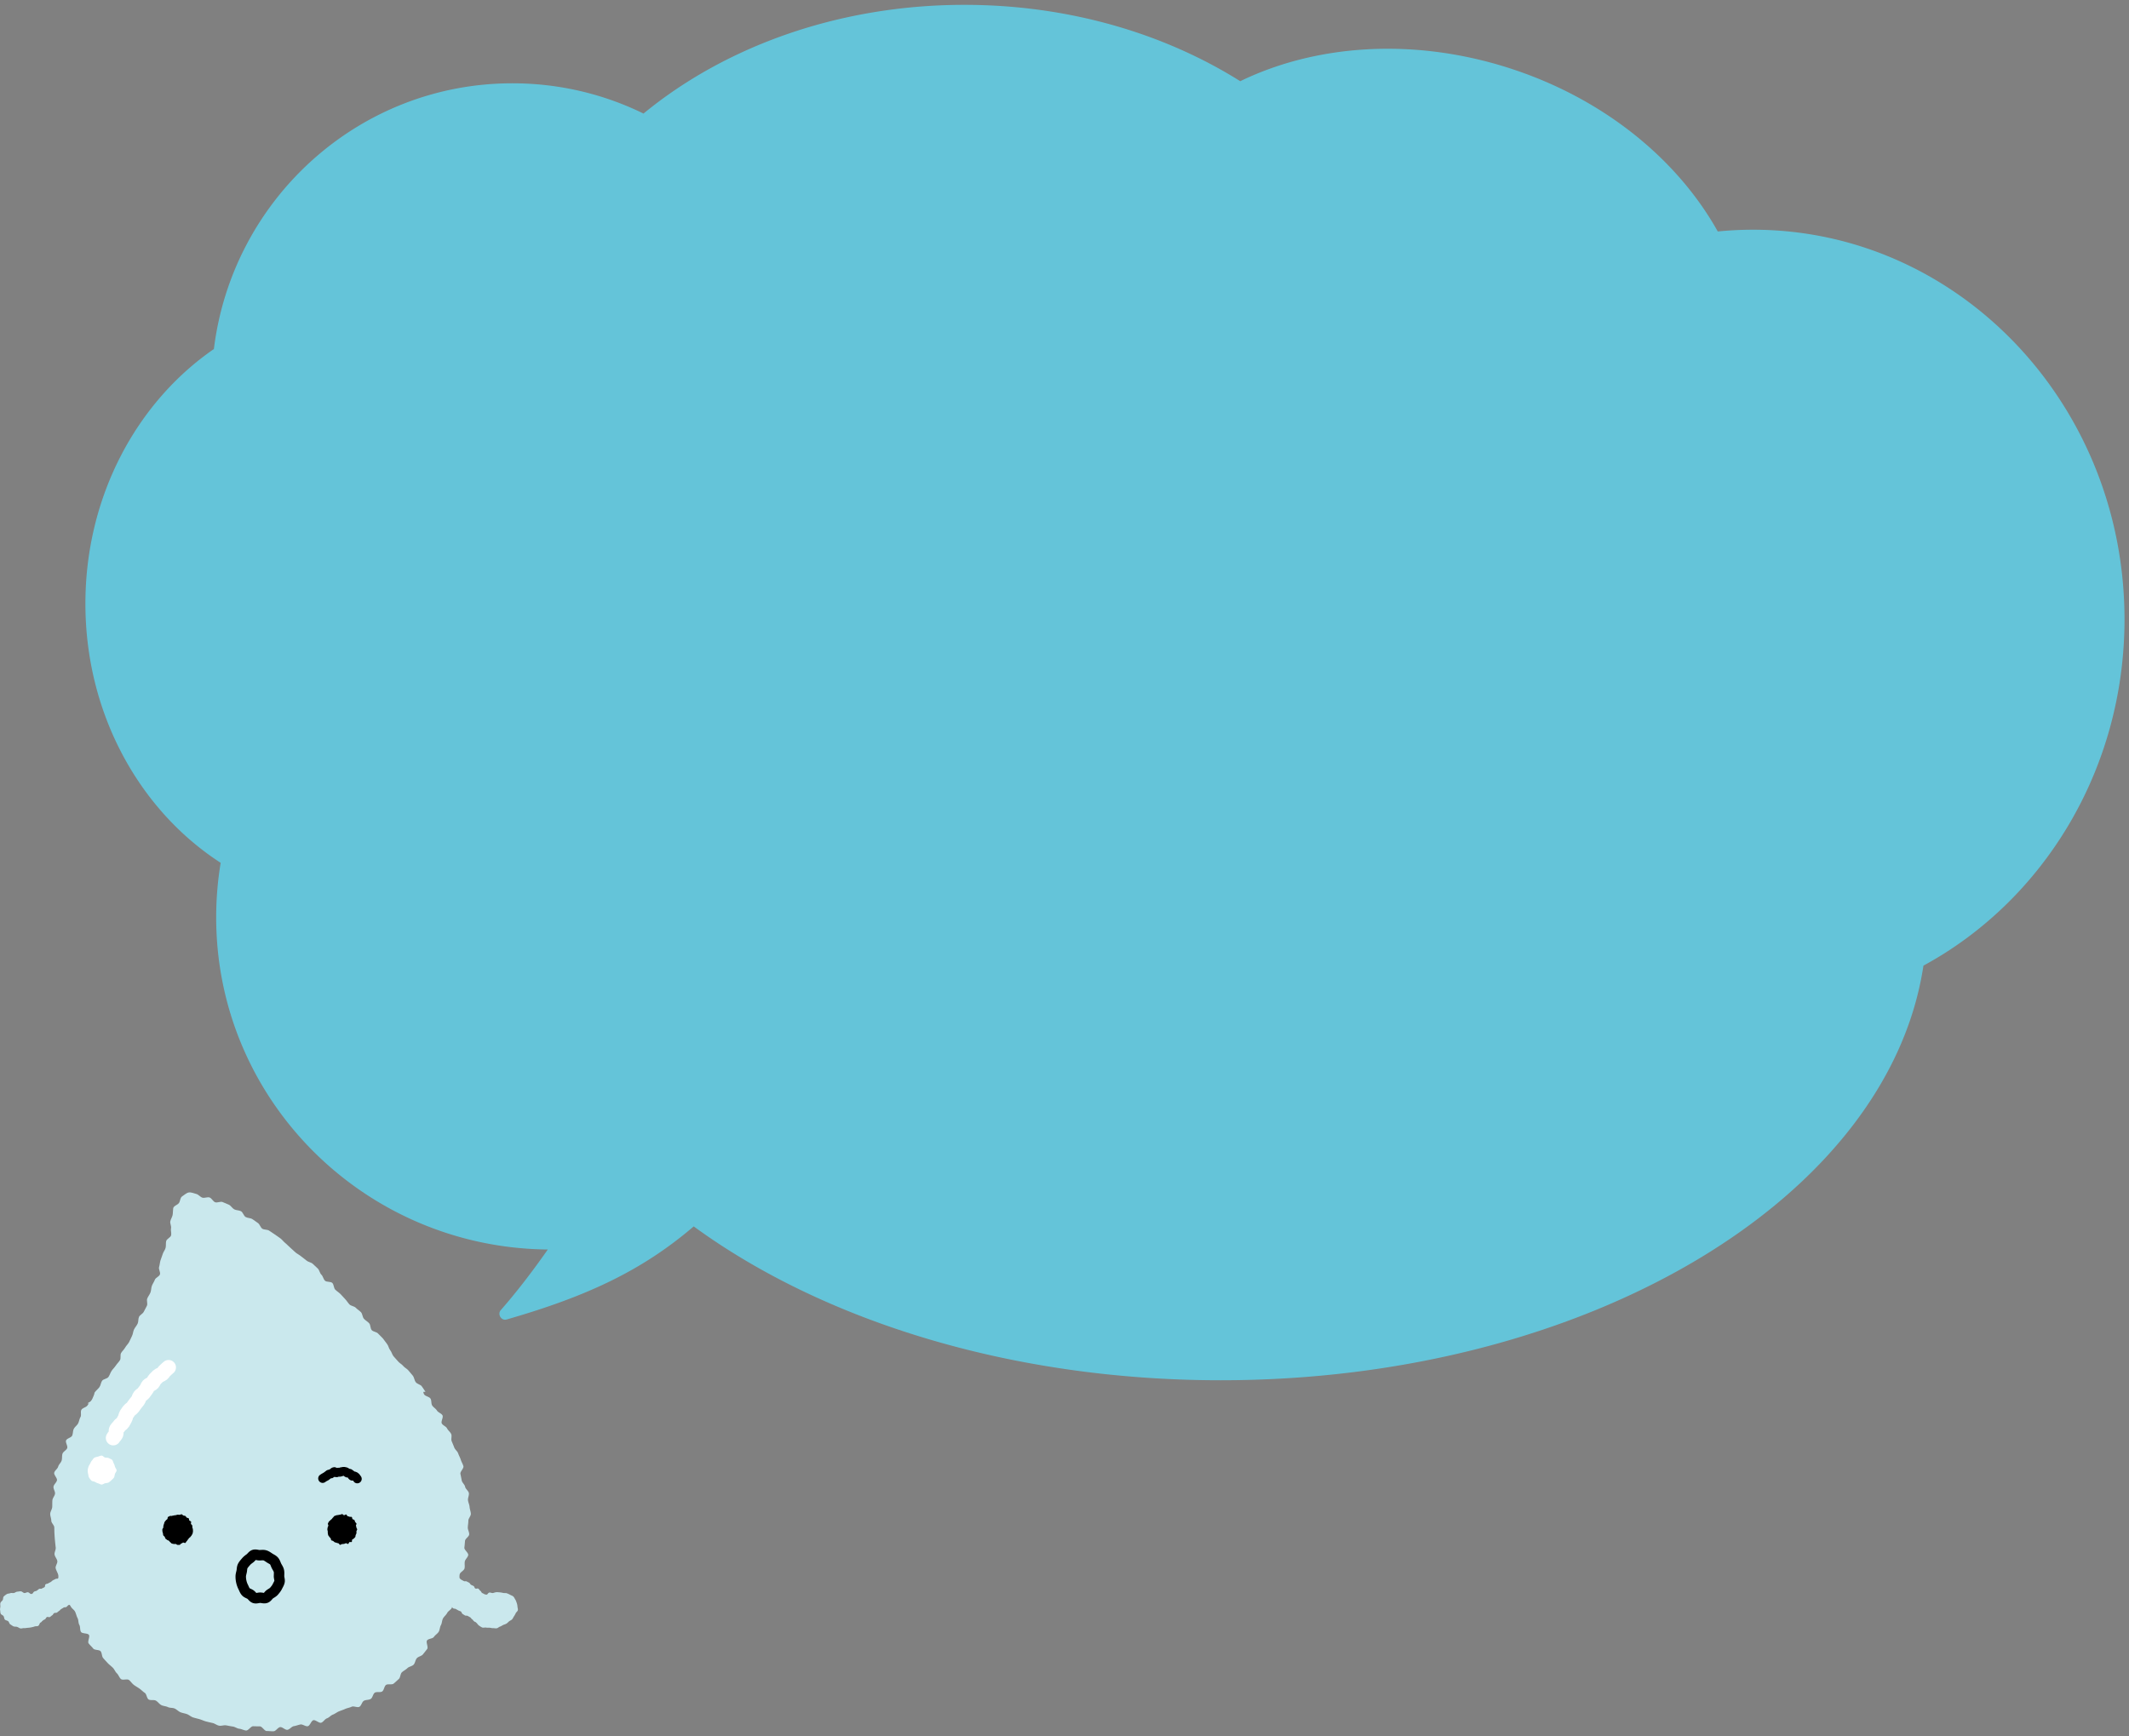
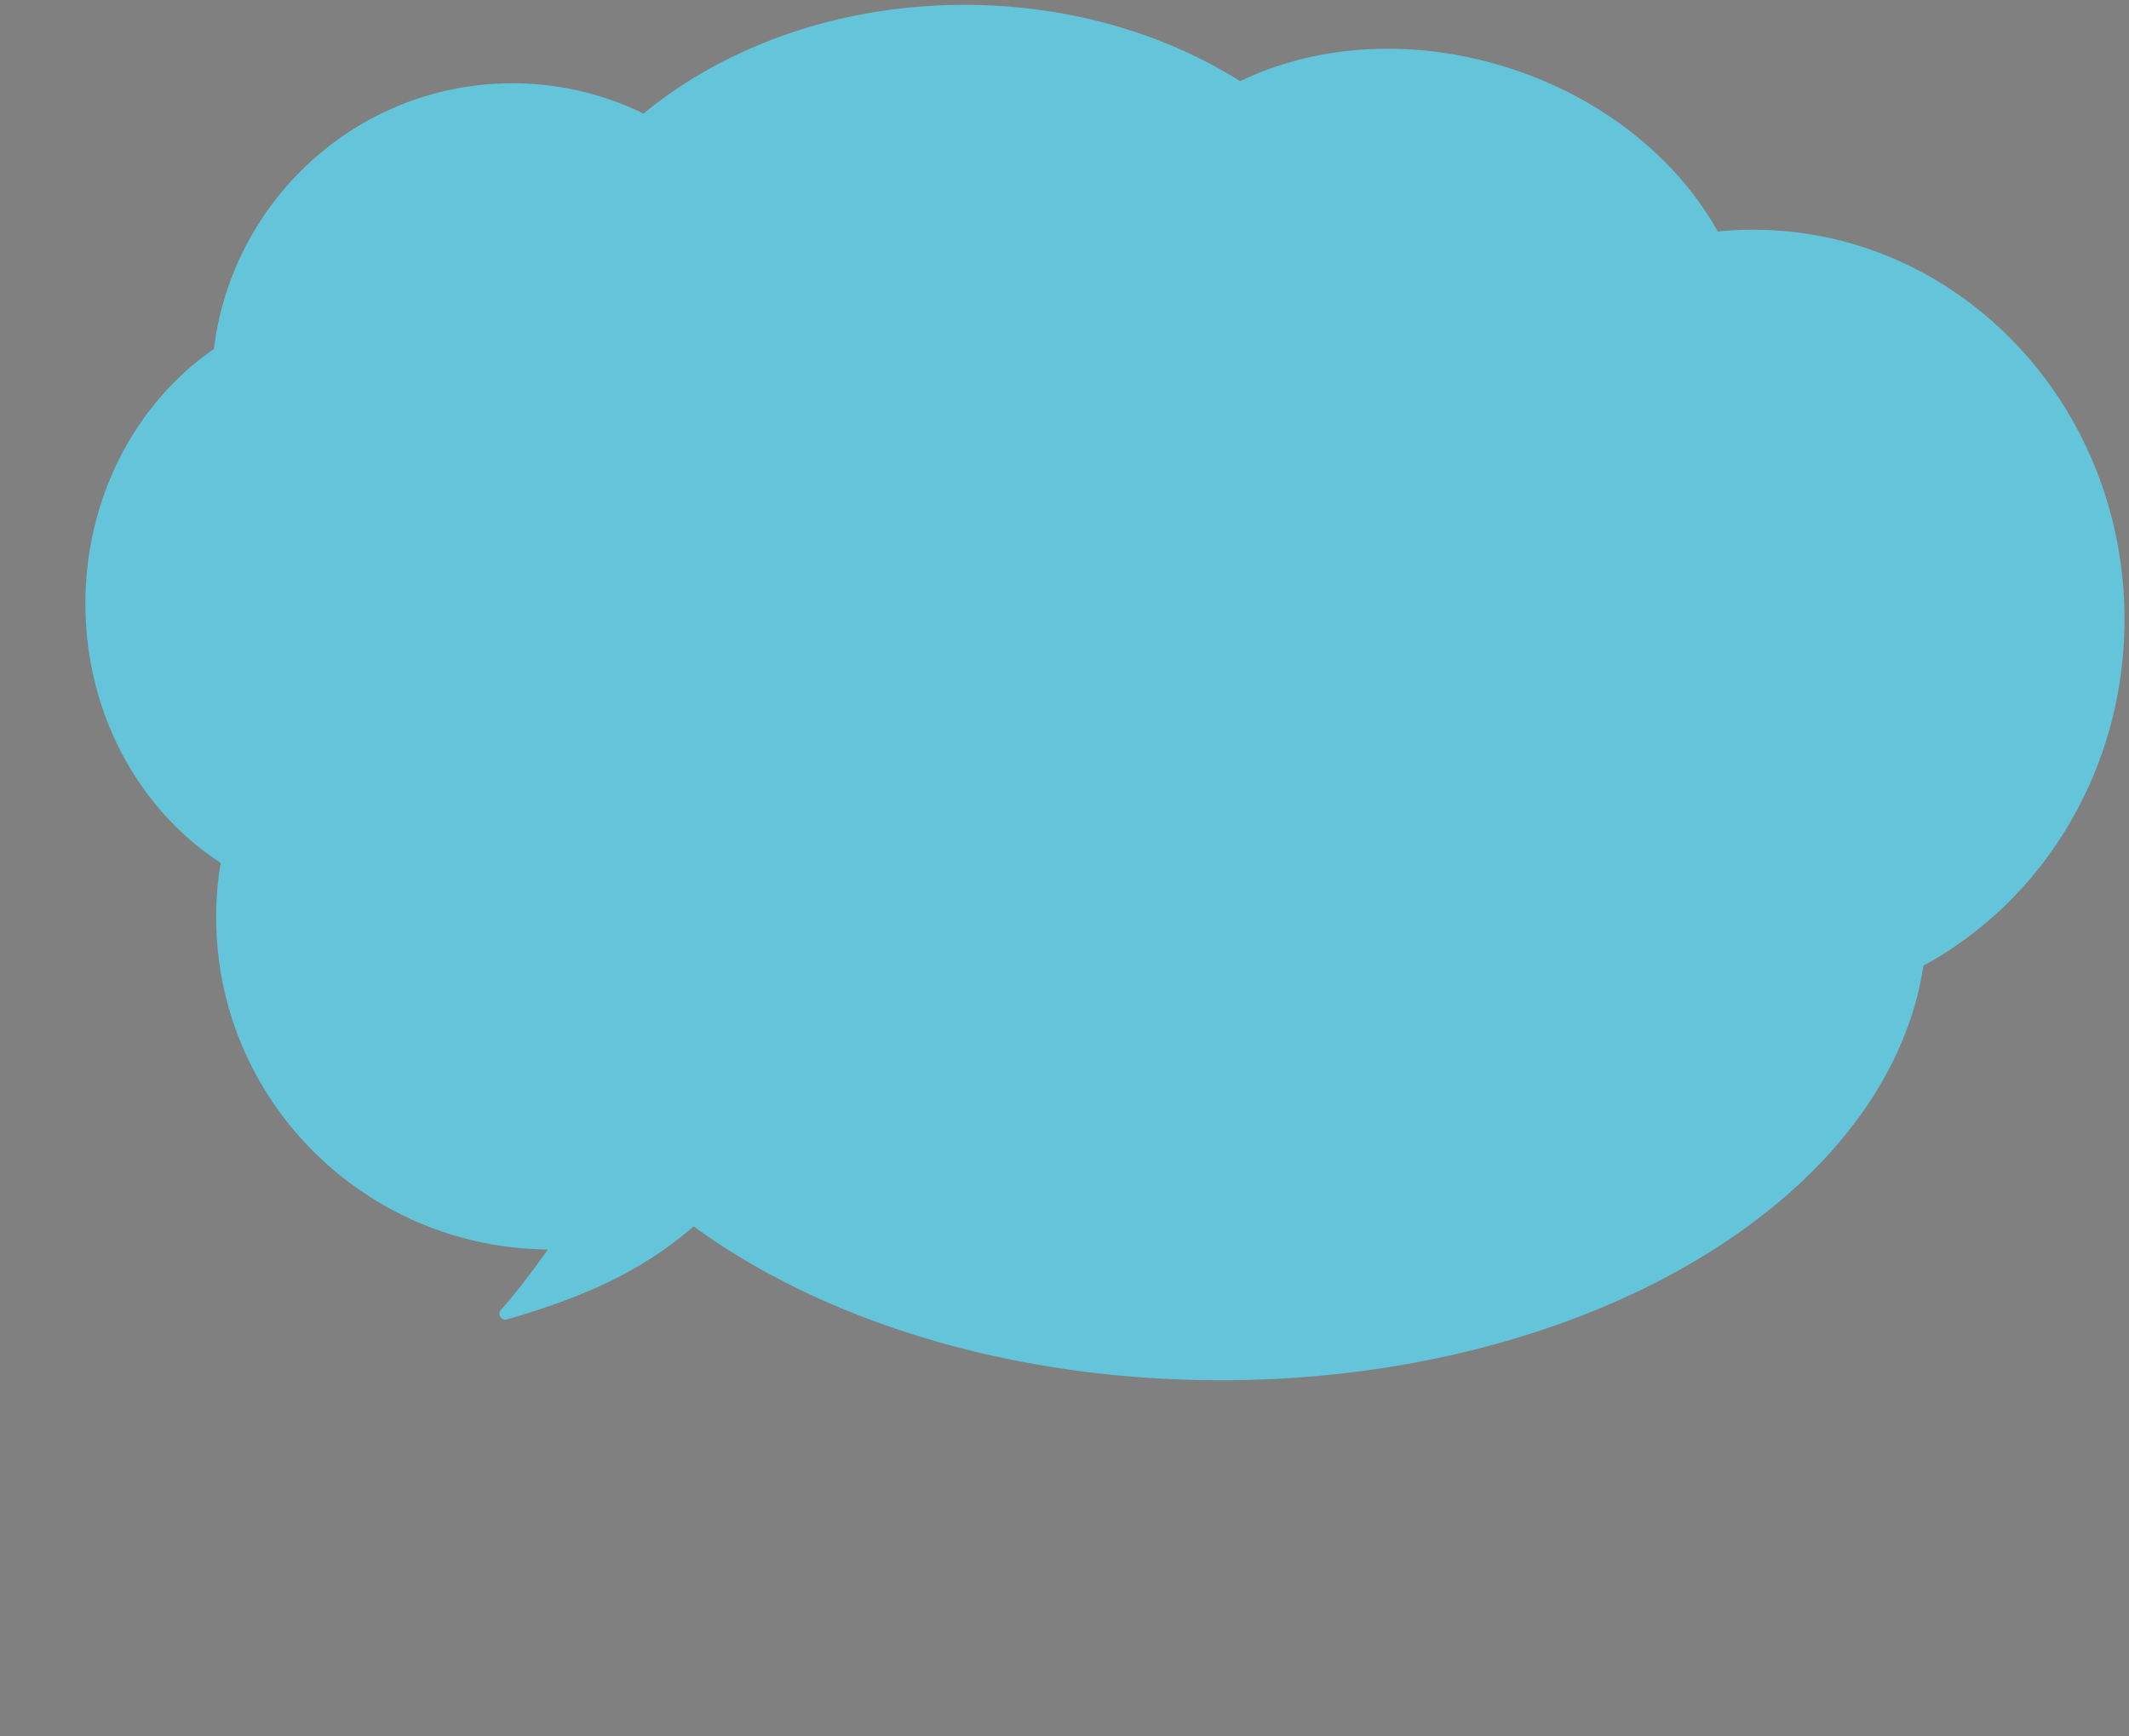
<svg xmlns="http://www.w3.org/2000/svg" width="407" height="332" fill="none">
  <rect width="100%" height="100%" fill="#808080" stroke="none" />
  <path d="M184.359.926c19.876 0 38.175 5.45 52.739 14.6 14.316-6.954 32.786-8.393 51.074-2.613 18.224 5.76 32.475 17.492 40.213 31.347a68.496 68.496 0 0 1 6.756-.334c39.212 0 71 33.355 71 74.5 0 28.829-15.607 53.832-38.439 66.219-6.716 44.507-64.298 79.281-134.343 79.281-40.045 0-76.018-11.367-100.741-29.42-9.873 8.458-20.457 13.401-35.785 17.805-.992.284-1.785-1.013-1.105-1.789 2.066-2.351 5.22-6.192 8.996-11.6-35.068-.322-63.396-28.626-63.396-63.496 0-3.557.294-7.045.86-10.443-15.477-10.001-25.86-28.451-25.86-49.557 0-20.511 9.806-38.514 24.564-48.692 3.51-28.639 27.719-50.808 57.061-50.808 8.986 0 17.49 2.08 25.067 5.787C138.622 8.883 160.341.926 184.359.926z" fill="#64C4D9" />
  <g clip-path="url(#a)">
    <path d="M75.062 300.271c.054.257.361-.011.586.127.224.137.115.307.336.445.22.137.304.007.525.144.22.138.184.199.405.337.22.137.152.249.376.387.224.137.246.101.467.238.22.138.322-.025.546.116.224.141.112.319.333.456.22.137.213.152.437.289.225.138.2.178.42.315.22.138.307 0 .528.141.22.141.224.138.445.275.22.138.199.177.42.315.22.137.296.018.52.155.225.138.116.311.34.449.225.137.348-.065.572.072.224.138.16.243.38.38.22.138.199.177.423.315.224.137.214.152.438.289.224.138.318-.014.539.123.22.138.17.228.39.365.221.138.167.228.391.366.224.137.275.05.5.188.224.137.198.174.423.315.224.141.235.115.455.253.221.137.145.264.37.405.224.141.303.007.524.145.22.137.235.119.46.257.224.137.263.072.488.209.224.138.105.33.329.467.224.137.224.137.448.279.225.141.326-.026.55.112.224.137.239.115.46.253.22.137.155.246.38.383.224.138.155.25.38.391.224.141.23.087.488.022.256-.065.083-.152.228-.384.144-.231.365-.094.51-.325.144-.232.01-.315.155-.547.145-.231.297-.137.441-.368.145-.232.105-.257.246-.489.141-.231-.119-.394.026-.626.144-.231.358-.097.503-.329.144-.231.097-.26.242-.492.145-.231.239-.173.383-.405.145-.231.235-.268.178-.535-.058-.268-.21-.159-.434-.297-.225-.137-.21-.155-.435-.293-.224-.137-.318.018-.539-.119-.22-.138-.246-.102-.466-.239-.22-.138-.13-.286-.351-.423-.22-.138-.148-.257-.373-.395-.224-.137-.365.091-.59-.047-.224-.137-.1-.332-.325-.47-.224-.137-.253-.087-.477-.224-.225-.138-.145-.264-.366-.402-.22-.137-.242-.105-.463-.242-.22-.137-.343.061-.568-.08-.224-.141-.239-.112-.463-.249-.224-.138-.188-.199-.409-.337-.22-.137-.231-.123-.452-.264-.22-.141-.17-.224-.394-.361-.224-.138-.18-.207-.401-.344-.221-.138-.308-.004-.529-.141-.22-.138-.22-.141-.444-.279-.225-.137-.13-.289-.351-.427-.221-.137-.264-.072-.489-.209-.224-.138-.347.065-.571-.076-.225-.141-.188-.192-.413-.333-.224-.141-.206-.163-.43-.3-.224-.138-.253-.087-.478-.225-.224-.137-.065-.394-.289-.531-.224-.138-.239-.113-.46-.25-.22-.137-.202-.174-.423-.311-.22-.138-.39.13-.615-.007-.224-.138-.195-.185-.416-.326-.22-.141-.199-.181-.423-.318-.224-.138-.275-.054-.5-.192-.223-.137-.068-.387-.292-.528-.224-.141-.22-.145-.445-.282-.224-.138-.336.04-.56-.101-.225-.142-.185-.431-.442-.366s-.076.318-.22.55c-.145.232-.088.264-.232.496-.145.231-.228.177-.373.412-.144.235-.239.174-.383.405-.145.232-.141.232-.286.463-.145.232-.228.181-.369.413-.141.231.098.379-.047.611-.145.231-.206.195-.347.427-.141.231-.203.17-.398.361-.224.221-.315.301-.26.568l.007.004z" fill="#CAE8ED" />
    <path d="M93.519 304.528c-.22.069-.34.384-.543.478-.202.094-.564-.076-.756.039-.192.116-.333.355-.503.496-.17.141-.34.322-.492.485-.151.162-.372.311-.495.495-.123.185-.047.499-.134.706a3.206 3.206 0 0 0-.18.636c-.044.221-.08.427-.066.655.015.228-.05.459.018.68.069.221.116.467.235.655.12.188.337.322.503.481.166.159.286.387.481.51s.394.279.611.362c.218.083.492-.036.72.011.228.047.445.014.677.029.231.014.445.101.676.086.232-.014.47.065.698.018.228-.047.406-.253.626-.321.22-.069.398-.214.6-.308.203-.094.431-.145.623-.26.192-.116.336-.297.51-.438.173-.141.416-.214.568-.38.152-.166.235-.391.358-.575a3.57 3.57 0 0 0 .33-.582c.086-.207.368-.377.412-.597.043-.221-.062-.481-.073-.709a2.518 2.518 0 0 0-.14-.67c-.073-.217-.142-.444-.265-.636-.123-.192-.217-.434-.383-.593-.167-.16-.42-.218-.619-.337a3.875 3.875 0 0 0-.622-.282c-.217-.083-.452-.018-.68-.065-.228-.047-.424-.094-.655-.112-.231-.018-.438-.047-.67-.033-.23.015-.426.112-.654.156-.228.043-.5-.145-.72-.076l.004-.004zm-69.791-4.275c-.054.256-.278.003-.499.141-.22.137-.192.184-.416.322-.224.137-.203.166-.427.303-.224.138-.137.275-.358.413-.22.137-.354-.073-.575.065-.22.137-.13.286-.355.427-.224.141-.184.199-.408.336-.225.138-.196.181-.42.319-.224.137-.271.057-.492.199-.22.141-.304.007-.524.144-.221.138-.145.264-.37.402-.224.137-.253.087-.477.224-.224.137-.228.13-.452.268-.224.137-.29.029-.514.17-.224.141-.137.275-.361.412-.225.138-.312-.004-.536.134-.224.137-.17.221-.394.362s-.282.043-.507.181c-.224.137-.155.249-.376.387-.22.137-.195.18-.42.318-.224.137-.245.098-.47.239-.224.141-.296.021-.517.159-.22.137-.076.376-.296.513-.221.138-.254.095-.474.232-.221.137-.178.21-.402.347-.224.138-.315-.007-.535.13-.221.138-.221.138-.445.275-.225.138-.181.207-.402.348-.22.141-.199.181-.42.318-.22.137-.318-.014-.542.123-.224.137-.145.268-.369.405-.224.138-.199.181-.423.318-.224.138-.373-.104-.597.033-.224.137-.141.275-.365.412-.225.138-.24.12-.463.257-.225.138-.181.387-.435.322-.253-.065-.25-.181-.394-.409-.145-.227-.152-.224-.296-.455-.145-.232-.084-.272-.225-.503-.14-.232-.087-.268-.231-.499-.145-.232-.214-.188-.358-.42-.145-.232-.112-.253-.254-.485-.14-.231-.256-.159-.401-.39-.145-.232-.123-.246-.268-.478-.144-.231-.116-.249-.257-.485-.14-.235-.08-.228-.025-.495.054-.268.072-.159.293-.297.22-.137.134-.282.355-.419.22-.138.31.003.531-.134.221-.138.149-.257.37-.395.22-.137.274-.05.498-.188.225-.137.2-.177.424-.314.224-.138.336.043.557-.094.22-.138.242-.105.466-.243.225-.137.04-.434.26-.571.222-.138.276-.051.5-.188.224-.138.239-.113.46-.25.22-.137.195-.181.42-.318.223-.138.245-.098.47-.239.224-.141.31.004.535-.134.224-.137.065-.391.29-.528.223-.138.386.127.607-.011.22-.137.137-.275.362-.412.224-.138.166-.232.387-.369.22-.138.329.032.553-.105.224-.138.253-.091.474-.228.22-.138.105-.329.33-.467.223-.137.242-.108.462-.249.22-.141.163-.235.387-.373.224-.137.413.17.637.033.224-.138.123-.297.347-.434.224-.138.26-.076.485-.214.224-.137.112-.318.333-.456.22-.137.282-.043.503-.181.22-.137.274-.054.499-.191.224-.138.112-.315.336-.456.224-.141.383.123.608-.014.224-.138.224-.138.448-.279.225-.141.188-.192.413-.329.224-.138.083-.366.307-.503.224-.137.217-.152.441-.289.225-.138.323-.312.58-.25.256.061.18.315.325.546.145.232.141.232.282.463.141.232.007.315.152.546.145.232.271.152.416.384.145.231.239.174.38.405.14.232-.083.373.061.604.145.232.116.25.26.481.145.232.32.123.464.355.144.231-.09.416.094.618.184.203.427.087.372.355l.011-.007z" fill="#CAE8ED" />
    <path d="M5.378 304.47c.22.069.39.293.593.387.203.094.37.275.56.395.193.119.38.242.554.383.174.141.362.278.514.441.152.163.445.246.568.434.123.188.065.496.152.702.087.206.231.405.275.626.043.221.155.463.145.691-.011.228-.113.463-.181.684-.07.22-.232.405-.355.593-.123.188-.325.304-.492.463-.166.159-.199.495-.394.615-.195.119-.496.043-.713.126-.217.084-.427.123-.65.17a5.292 5.292 0 0 1-.67.084c-.232.018-.445.076-.677.057-.231-.018-.473.098-.701.055-.228-.044-.416-.225-.64-.293-.225-.069-.5-.011-.702-.105-.203-.094-.402-.261-.594-.376-.191-.116-.235-.46-.405-.601-.17-.141-.48-.152-.633-.315-.152-.162-.13-.473-.253-.658-.123-.184-.46-.271-.546-.474-.087-.202-.069-.47-.112-.691-.044-.22.036-.448.047-.676.01-.228-.055-.46.018-.68.072-.221.296-.348.42-.539.122-.192.05-.546.216-.706a3.5 3.5 0 0 1 .565-.434c.199-.123.466-.105.683-.188.217-.083.463.011.688-.036.224-.047.412-.239.644-.253.231-.015.459-.076.69-.062.232.015.417.275.644.319.228.043.518-.203.738-.134l.004-.004zm4.427-13.698c0 .438.557.854.571 1.288.015.434.011.853.04 1.287.03.435.054.854.098 1.285.043.43.083.85.137 1.28.055.431-.285.912-.217 1.342.069.431.438.8.521 1.223.083.423-.409.977-.311 1.4.098.423.365.81.477 1.23.113.419-.065.929.062 1.345.127.416.25.847.39 1.259.142.413 1.028.557 1.184.962.155.406-.43 1.104-.264 1.505.166.402.842.586 1.023.981.181.394.651.643.843 1.03.192.388.26.829.467 1.212.206.384.123.923.34 1.299.217.376.083.973.314 1.342.232.369 1.274.21 1.516.572.242.361-.307 1.269-.054 1.62.253.351.615.64.879.988.264.347 1.147.195 1.421.531.275.337.196.963.482 1.292.285.329.578.651.875.966.297.314.658.571.966.879.307.307.46.774.778 1.07.318.297.452.811.777 1.096.326.286 1.212-.086 1.549.192.336.279.567.662.915.926.347.264.73.46 1.081.713.351.253.652.571 1.013.814.362.242.37 1.034.738 1.262.37.228 1.013.011 1.39.228.375.217.64.637 1.023.843.383.206.875.195 1.266.387.39.192.904.098 1.302.279.398.18.702.539 1.104.705.401.166.842.21 1.248.362.405.152.741.488 1.154.625.412.138.835.218 1.255.344.42.127.806.318 1.23.431.423.112.839.202 1.266.3.426.097.795.423 1.226.506.43.083.904-.13 1.335-.061.43.068.846.17 1.28.224.434.054.829.387 1.263.427.434.04.853.304 1.291.333.438.029.908-.829 1.342-.814.434.014.85.025 1.288.025.438 0 .883.901 1.317.89.434-.011.89.069 1.324.04.434-.029.817-.753 1.248-.792.43-.04.947.575 1.378.517.43-.058.796-.626 1.223-.695.426-.068.839-.238 1.266-.322.426-.083.987.424 1.41.326.424-.098.644-1.031 1.06-1.143.416-.112 1.082.604 1.494.477.413-.126.698-.698 1.11-.839.413-.141.724-.557 1.13-.709.405-.152.748-.448 1.146-.615.398-.166.81-.289 1.205-.47.394-.181.846-.228 1.233-.42.387-.191 1.096.217 1.48.011.383-.206.488-.93.86-1.147.373-.217.941-.13 1.31-.358.37-.228.42-.955.781-1.193.362-.239 1.068.01 1.419-.243.35-.253.369-.966.712-1.23.344-.264 1.129.015 1.465-.26.337-.275.659-.593.984-.879.326-.286.282-.991.6-1.288.319-.297.742-.485 1.05-.792.307-.308.897-.355 1.193-.673.297-.318.319-.893.608-1.223.29-.329.886-.398 1.161-.734.275-.336.554-.691.818-1.035.264-.343-.275-1.284-.022-1.638.253-.355 1.067-.311 1.31-.673.242-.362.683-.604.911-.973.228-.369.21-.897.427-1.273.217-.377.192-.887.394-1.27.203-.384.604-.666.8-1.053.195-.387.73-.626.911-1.02.181-.394-.31-1.085-.144-1.487.166-.401.34-.788.495-1.197.156-.409.959-.582 1.1-.995.14-.412-.185-.98-.058-1.396.127-.416-.014-.901.098-1.32.112-.42.82-.691.918-1.115.098-.423-.029-.9.058-1.327.087-.427.58-.789.648-1.219.069-.431-.792-.995-.735-1.429.058-.434.084-.85.123-1.284.04-.434.767-.807.796-1.241.03-.434-.278-.886-.264-1.32.015-.434.105-.865.105-1.302 0-.438.492-.887.478-1.321-.015-.434-.214-.875-.243-1.309-.029-.434-.26-.861-.304-1.292-.043-.43.228-.911.17-1.342-.057-.43-.643-.792-.716-1.219-.072-.427-.564-.774-.647-1.197-.084-.423-.156-.839-.254-1.263-.097-.423.68-1.067.568-1.486-.112-.42-.372-.811-.499-1.227-.126-.416-.362-.806-.499-1.215-.138-.409-.593-.713-.745-1.118-.152-.405-.326-.803-.492-1.204-.167-.402.08-.988-.098-1.382-.177-.395-.6-.684-.792-1.075-.192-.39-.796-.56-1.002-.944-.206-.383.344-1.186.127-1.562-.218-.377-.822-.532-1.05-.901-.227-.369-.665-.601-.907-.962-.243-.362-.094-.992-.348-1.346-.253-.355-.908-.409-1.175-.752-.268-.344-.134-1.006-.41-1.342-.274-.337-.878-.398-1.164-.724-.286-.326-.43-.781-.73-1.096-.3-.315-.362-.868-.67-1.176-.307-.307-.738-.499-1.056-.799-.318-.3-.658-.579-.984-.865-.326-.285-.69-.535-1.027-.814-.337-.278-1.035-.086-1.382-.35-.347-.265-.756-.413-1.11-.666-.355-.253-.135-1.331-.496-1.574-.362-.242-.952-.148-1.32-.376-.37-.228-.934-.126-1.31-.343-.376-.217-.854-.221-1.237-.427-.384-.206-.384-1.143-.774-1.339-.391-.195-1.002.087-1.4-.094-.398-.181-.77-.394-1.172-.56-.402-.167-.756-.442-1.161-.597-.406-.156-.898-.055-1.31-.196-.412-.141-.843-.173-1.259-.3-.416-.127-.832-.195-1.251-.307-.42-.113-.655-.952-1.078-1.053-.424-.101-.948.26-1.375.177-.427-.083-.868-.043-1.299-.112-.43-.069-.774-.705-1.208-.76-.434-.054-.857-.235-1.291-.278-.434-.044-.912.405-1.346.376-.434-.029-.85-.532-1.284-.546-.434-.015-.883.51-1.317.51-.434 0-.882-.452-1.316-.438-.435.015-.829.85-1.263.876-.434.025-.846.141-1.277.18-.43.04-.959-.752-1.389-.694-.43.058-.734.959-1.165 1.027-.43.069-.864.015-1.291.102-.427.086-.872.039-1.295.137-.423.098-.778.427-1.197.539-.42.112-1.024-.43-1.437-.304-.412.127-.604.941-1.016 1.082-.412.141-1.176-.698-1.58-.546-.406.151-.562.958-.963 1.125-.402.166-1.042-.207-1.436-.026-.394.181-.543.897-.933 1.089-.391.192-.68.561-1.064.767-.383.206-1.14-.257-1.516-.04-.376.217-.3 1.19-.669 1.418-.369.228-.846.268-1.208.51-.362.243-.908.214-1.259.467-.35.253-.951.195-1.295.459s-.398.908-.734 1.187c-.337.278-.807.401-1.132.687-.326.286-.85.376-1.165.673-.315.296-.293.958-.6 1.266-.308.307-.229.977-.529 1.295-.3.318-.991.268-1.277.593-.286.326-.296.883-.575 1.219-.279.337-.734.521-.998.865-.264.343-.348.817-.6 1.172-.254.354-.55.665-.793 1.027-.242.362-.912.449-1.143.818-.232.369.029 1.031-.188 1.407-.217.376-.253.839-.46 1.222-.206.384-.622.644-.817 1.035-.195.391-.134.886-.311 1.284-.178.398-.991.514-1.158.915-.166.402.358 1.071.206 1.48-.152.409-.752.644-.893 1.056-.141.413-.04.894-.166 1.313-.127.42-.55.745-.663 1.165-.112.42-.658.742-.755 1.165-.098.423.607 1.024.524 1.45-.083.427-.59.775-.658 1.205-.07.43.343.926.285 1.357-.057.43-.459.817-.499 1.251-.04.434-.007.868-.036 1.306-.029.438-.365.854-.38 1.291-.014.438.206.876.206 1.314l-.003-.004z" fill="#CAE8ED" />
    <path d="M81.336 266.13c-.376-.532-.235-.405-.734-1.085-.217-.293-.843-.377-1.143-.774-.239-.315-.257-.851-.543-1.223-.246-.322-.557-.633-.839-.999-.253-.325-.723-.51-1.002-.868-.26-.329-.705-.524-.987-.879-.265-.329-.583-.626-.865-.973-.268-.329-.35-.817-.633-1.161-.282-.344-.322-.85-.608-1.19-.286-.34-.495-.709-.781-1.046-.286-.336-.63-.596-.919-.933-.29-.336-.933-.333-1.223-.665-.289-.333-.195-.977-.488-1.306-.293-.329-.705-.532-.998-.858-.293-.325-.264-.929-.561-1.251-.297-.322-.702-.536-.999-.854-.296-.318-.915-.329-1.215-.647-.3-.319-.517-.702-.821-1.017-.304-.315-.575-.647-.883-.958-.307-.312-.694-.532-1.002-.84-.307-.307-.253-.976-.564-1.284-.311-.307-1.085-.13-1.4-.43-.315-.301-.376-.861-.694-1.158-.319-.297-.37-.879-.691-1.176-.322-.296-.63-.604-.955-.897-.326-.293-.868-.336-1.194-.625-.326-.29-.698-.521-1.031-.803-.333-.283-.742-.471-1.074-.749-.333-.279-.63-.604-.966-.879-.337-.275-.619-.622-.959-.89-.34-.268-.604-.644-.948-.908-.343-.264-.72-.496-1.07-.753-.351-.256-.735-.473-1.085-.727-.351-.253-.966-.137-1.32-.379-.355-.243-.475-.854-.837-1.089-.361-.235-.705-.521-1.07-.749-.366-.228-.908-.181-1.28-.402-.373-.22-.5-.886-.876-1.096-.376-.209-.912-.159-1.292-.361-.38-.203-.633-.695-1.02-.883-.387-.188-.817-.336-1.212-.514-.394-.177-1.03.196-1.432.033-.401-.163-.644-.756-1.049-.904-.405-.149-.973.162-1.385.032-.413-.13-.731-.597-1.147-.705-.47-.123-1.002-.362-1.447-.29-.445.073-.883.496-1.273.749-.391.253-.344.857-.6 1.252-.258.394-1.028.542-1.108 1.02-.065.394-.032.832-.112 1.284-.072.401-.358.781-.445 1.223-.08.405.235.908.138 1.342-.087.405.119.897.018 1.331-.094.405-.84.669-.944 1.1-.102.405 0 .871-.113 1.298-.112.427-.43.76-.55 1.183-.119.423-.3.792-.426 1.212-.127.419-.134.846-.268 1.262-.134.416.304.995.166 1.411-.137.416-.832.619-.976 1.031-.145.412-.42.752-.568 1.161-.149.409-.112.865-.271 1.274-.16.408-.449.737-.612 1.143-.163.405.112.969-.058 1.371-.17.401-.423.752-.6 1.15-.177.398-.738.604-.919.998-.18.395-.076.905-.264 1.295-.188.391-.492.713-.684 1.1-.191.387-.191.861-.39 1.248-.2.387-.351.785-.554 1.168-.202.384-.546.677-.756 1.057-.21.379-.56.665-.778 1.038-.217.372.008 1.005-.217 1.374-.224.369-.564.666-.796 1.031-.231.366-.571.655-.806 1.017-.235.362-.351.799-.597 1.157-.246.359-.962.373-1.212.728-.25.354-.257.871-.513 1.219-.257.347-.605.615-.869.958-.264.344.015 1.107-.256 1.444-.272.336-.88.397-1.154.73" fill="#CAE8ED" />
    <path d="M36.874 292.45c0 .127.03.264.015.387a2.754 2.754 0 0 1-.07.384c-.032.119-.13.231-.18.347-.05.116-.17.195-.232.304-.061.108-.206.152-.282.25-.076.097-.126.202-.217.289-.09.087-.126.224-.228.3-.1.076-.137.257-.245.319-.11.061-.33-.109-.446-.062-.115.047-.198.137-.321.17s-.207.25-.333.264c-.127.015-.26 0-.39 0-.131 0-.243-.159-.366-.174-.123-.014-.26.033-.38 0-.12-.032-.257-.043-.369-.09-.112-.047-.184-.188-.293-.253-.109-.065-.156-.199-.253-.275-.098-.076-.253-.076-.34-.163-.087-.087-.225-.137-.3-.235-.076-.098-.095-.239-.156-.347-.062-.109-.22-.174-.271-.29-.051-.115-.037-.257-.07-.379-.032-.123-.075-.243-.093-.369-.018-.127-.015-.254-.015-.38 0-.127.163-.239.178-.358.014-.12 0-.243.032-.362.033-.12.062-.235.109-.351.047-.116.05-.25.115-.355.066-.104.152-.195.228-.296.076-.101.192-.156.279-.246.087-.091.04-.337.14-.413.102-.075.24-.119.348-.18.109-.062.29.018.405-.029.116-.047.236-.047.358-.08.123-.032.232-.036.359-.051.126-.014.231-.09.358-.09.126 0 .246.007.369.022.123.014.29-.134.408-.102.12.033.214.181.33.228.115.047.27.033.38.098.108.065.159.224.256.3.098.076.29.062.38.149.09.086.047.3.123.397.076.098.268.127.33.236.06.108-.062.307-.012.426.051.12.203.192.236.312.032.119.014.253.029.376.014.123.1.246.1.372h-.003zm31.398 0c0 .126-.119.238-.133.361-.015.123.029.254 0 .373-.03.119-.098.224-.145.34-.047.116-.018.268-.08.376-.061.109-.184.177-.26.279-.076.101-.224.123-.315.209-.09.087-.007.373-.105.449-.097.076-.322-.022-.43.04-.109.061-.138.296-.253.343-.116.048-.319-.166-.442-.133-.123.032-.217.112-.343.126-.127.015-.24.036-.366.036s-.264.163-.387.149c-.123-.015-.202-.268-.322-.297-.12-.029-.235-.047-.347-.094-.112-.047-.246-.047-.354-.108-.11-.062-.189-.152-.29-.228-.101-.076-.271-.065-.362-.156-.09-.09-.057-.275-.133-.376-.076-.101-.185-.166-.246-.275-.062-.109-.163-.195-.214-.311-.05-.116-.04-.246-.072-.369-.033-.123 0-.242-.018-.369s-.07-.235-.07-.362c0-.126.03-.242.048-.365.018-.123.101-.221.134-.344.032-.123-.13-.304-.08-.419.05-.116.109-.239.17-.344.062-.105.203-.17.279-.271.076-.102.195-.16.282-.246.087-.087.145-.21.242-.286.098-.076.156-.228.264-.29.109-.061.246-.086.362-.137.116-.051.257-.029.38-.061.123-.033.242-.047.369-.066.127-.018.246-.104.373-.104.126 0 .235.198.358.213.123.014.289-.174.408-.141.12.032.17.275.286.322.116.047.243.05.351.112.108.061.326-.029.427.047.101.076.069.307.155.398.087.09.283.087.358.188.076.101.084.253.145.362.062.108.2.188.246.304.047.115-.123.3-.09.423.032.123.072.224.087.347.014.123.148.232.148.358l-.015-.003z" fill="#000" />
    <path d="M61.68 282.701c.087-.087.217-.127.307-.203.09-.076.224-.101.322-.17.098-.068.185-.152.29-.213.104-.062.18-.174.289-.228.108-.054.26-.007.373-.051.112-.043.191-.18.307-.217.116-.036.203-.199.322-.224.12-.025.29.246.412.228.123-.018.225-.109.344-.116.12-.007.235.004.358.007.123.004.246-.13.369-.119.123.011.26-.069.38-.051.12.019.25.048.365.08.116.033.192.217.308.257.115.04.267-.015.38.032.112.047.195.16.303.217.109.058.123.261.228.326.105.065.355-.09.452-.018.098.072.207.148.297.228.09.079.127.228.213.315" stroke="#000" stroke-width="1.704" stroke-linecap="round" stroke-linejoin="round" />
    <path d="M53.338 301.381c.004.355.166.724.097 1.053-.068.329-.285.658-.43.962-.145.304-.383.579-.6.84-.218.26-.54.408-.818.604-.279.195-.467.604-.796.712-.329.109-.709-.05-1.06-.047-.35.004-.734.167-1.056.069-.322-.098-.524-.499-.814-.687-.29-.188-.658-.268-.886-.532-.228-.264-.33-.601-.489-.912a4.242 4.242 0 0 1-.343-.955 4.273 4.273 0 0 1-.12-1.009c-.003-.354.105-.665.174-.995.069-.329.047-.698.192-1.002.145-.304.39-.56.608-.821.217-.26.474-.466.756-.662.282-.195.484-.575.81-.683.325-.109.705.075 1.06.068.354-.007.694-.072 1.02.026.325.097.604.311.893.502.29.192.63.319.858.583.228.264.304.618.463.929.159.312.369.586.452.926.083.341.029.677.036 1.031h-.007z" stroke="#000" stroke-width="2" stroke-linecap="round" stroke-linejoin="round" />
    <path d="M22.286 281.16c0 .242-.253.46-.314.684-.062.224-.07.477-.185.68-.116.202-.318.347-.485.514-.166.166-.34.314-.542.434-.203.119-.442.09-.673.152-.232.061-.42.242-.658.242-.24 0-.442-.166-.666-.224-.224-.058-.405-.16-.608-.279-.202-.119-.513-.087-.68-.253a2.85 2.85 0 0 1-.445-.568c-.12-.206-.12-.463-.18-.691a2.582 2.582 0 0 1-.077-.691c0-.242.076-.452.138-.676.061-.225.195-.398.311-.597.116-.199.174-.427.34-.593.166-.167.268-.431.47-.55.203-.12.46-.156.688-.217.228-.062.463-.192.705-.192.242 0 .434.311.658.369.225.058.5-.018.702.101.203.12.481.181.648.347.166.167.195.464.31.666.117.203.182.42.243.651.062.232.3.445.3.688v.003z" fill="#fff" />
    <path d="M21.648 274.957c.203-.38.232-.224.507-.702.12-.21-.054-.651.112-.933.134-.228.387-.413.546-.68.141-.232.489-.355.648-.612.148-.235.264-.499.423-.748.152-.235.137-.59.3-.836.156-.235.326-.467.492-.709.167-.242.492-.351.662-.59.17-.238.337-.459.507-.698.17-.238.361-.441.535-.673.174-.231.195-.575.373-.803.177-.227.488-.347.669-.571.18-.224.329-.474.517-.691.188-.217.242-.554.434-.767.192-.213.582-.25.778-.459.195-.21.268-.543.47-.746.203-.202.402-.419.608-.614.206-.196.56-.239.778-.424.217-.184.35-.477.571-.654.22-.178.416-.413.644-.579" stroke="#fff" stroke-width="2.84" stroke-linecap="round" stroke-linejoin="round" />
  </g>
  <defs>
    <clipPath id="a">
-       <path fill="#fff" transform="translate(.008 228)" d="M0 0h99v103.044H0z" />
-     </clipPath>
+       </clipPath>
  </defs>
</svg>